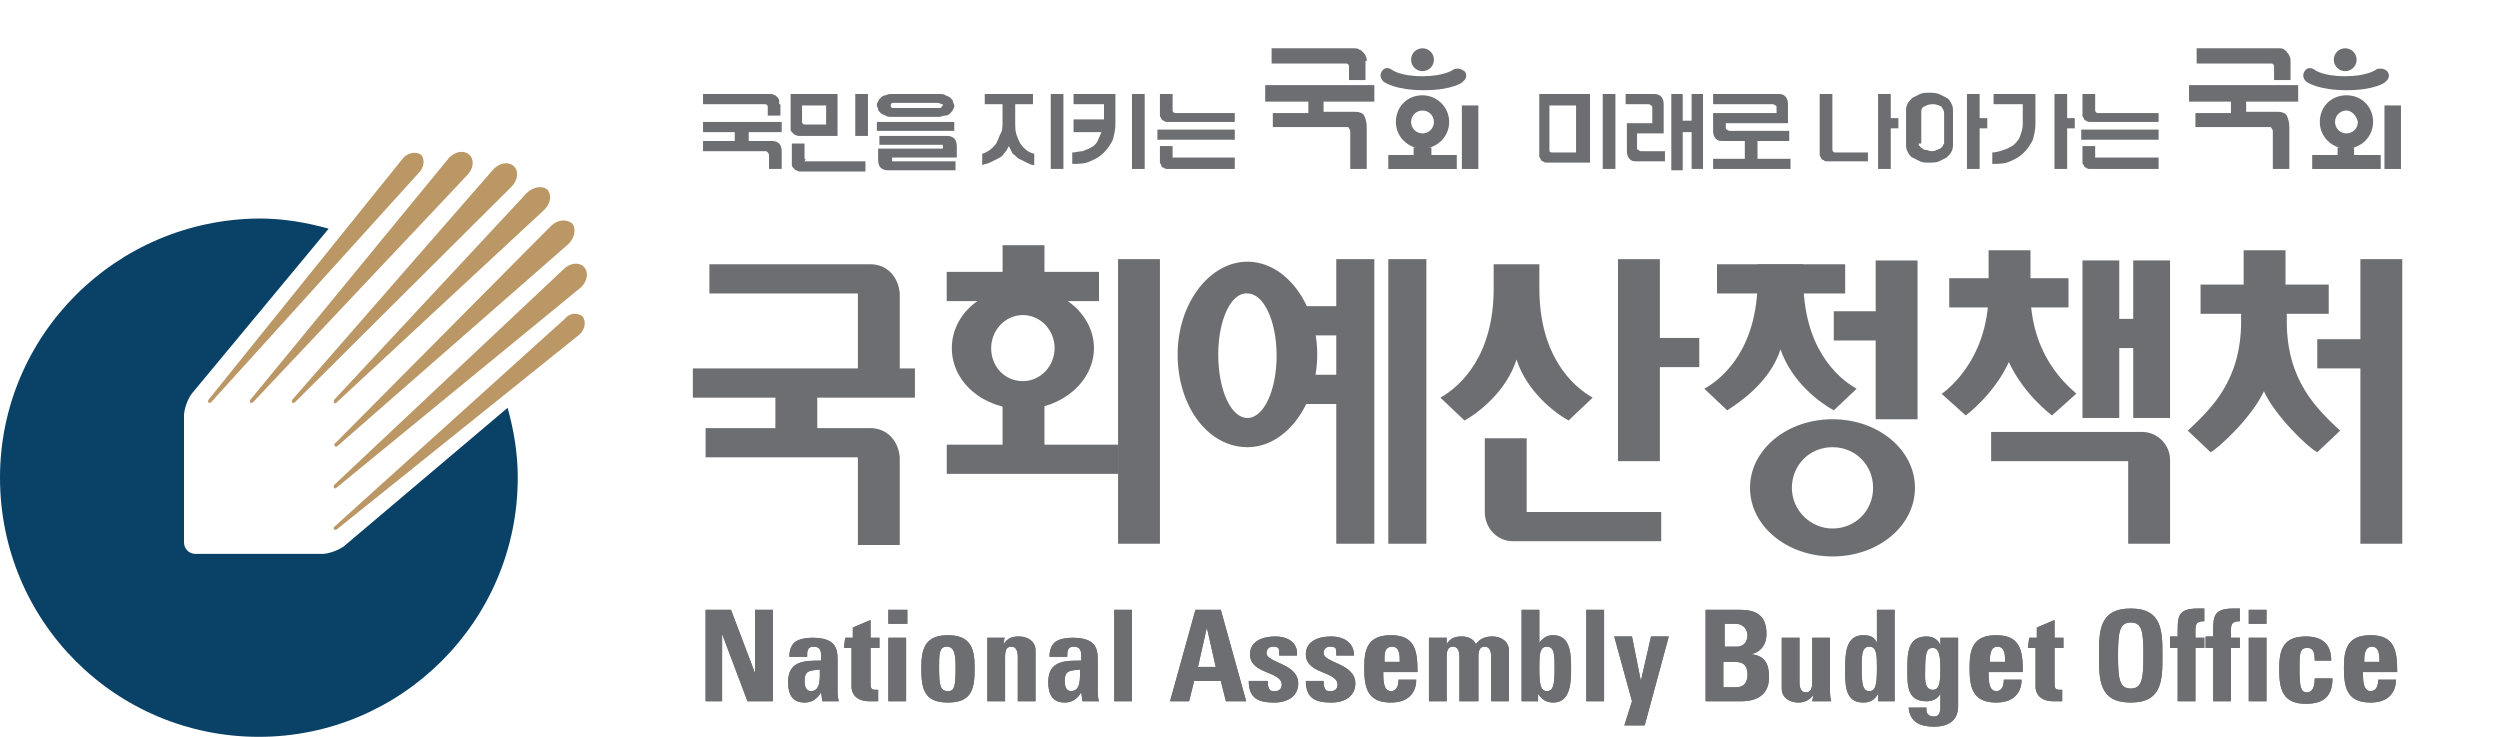
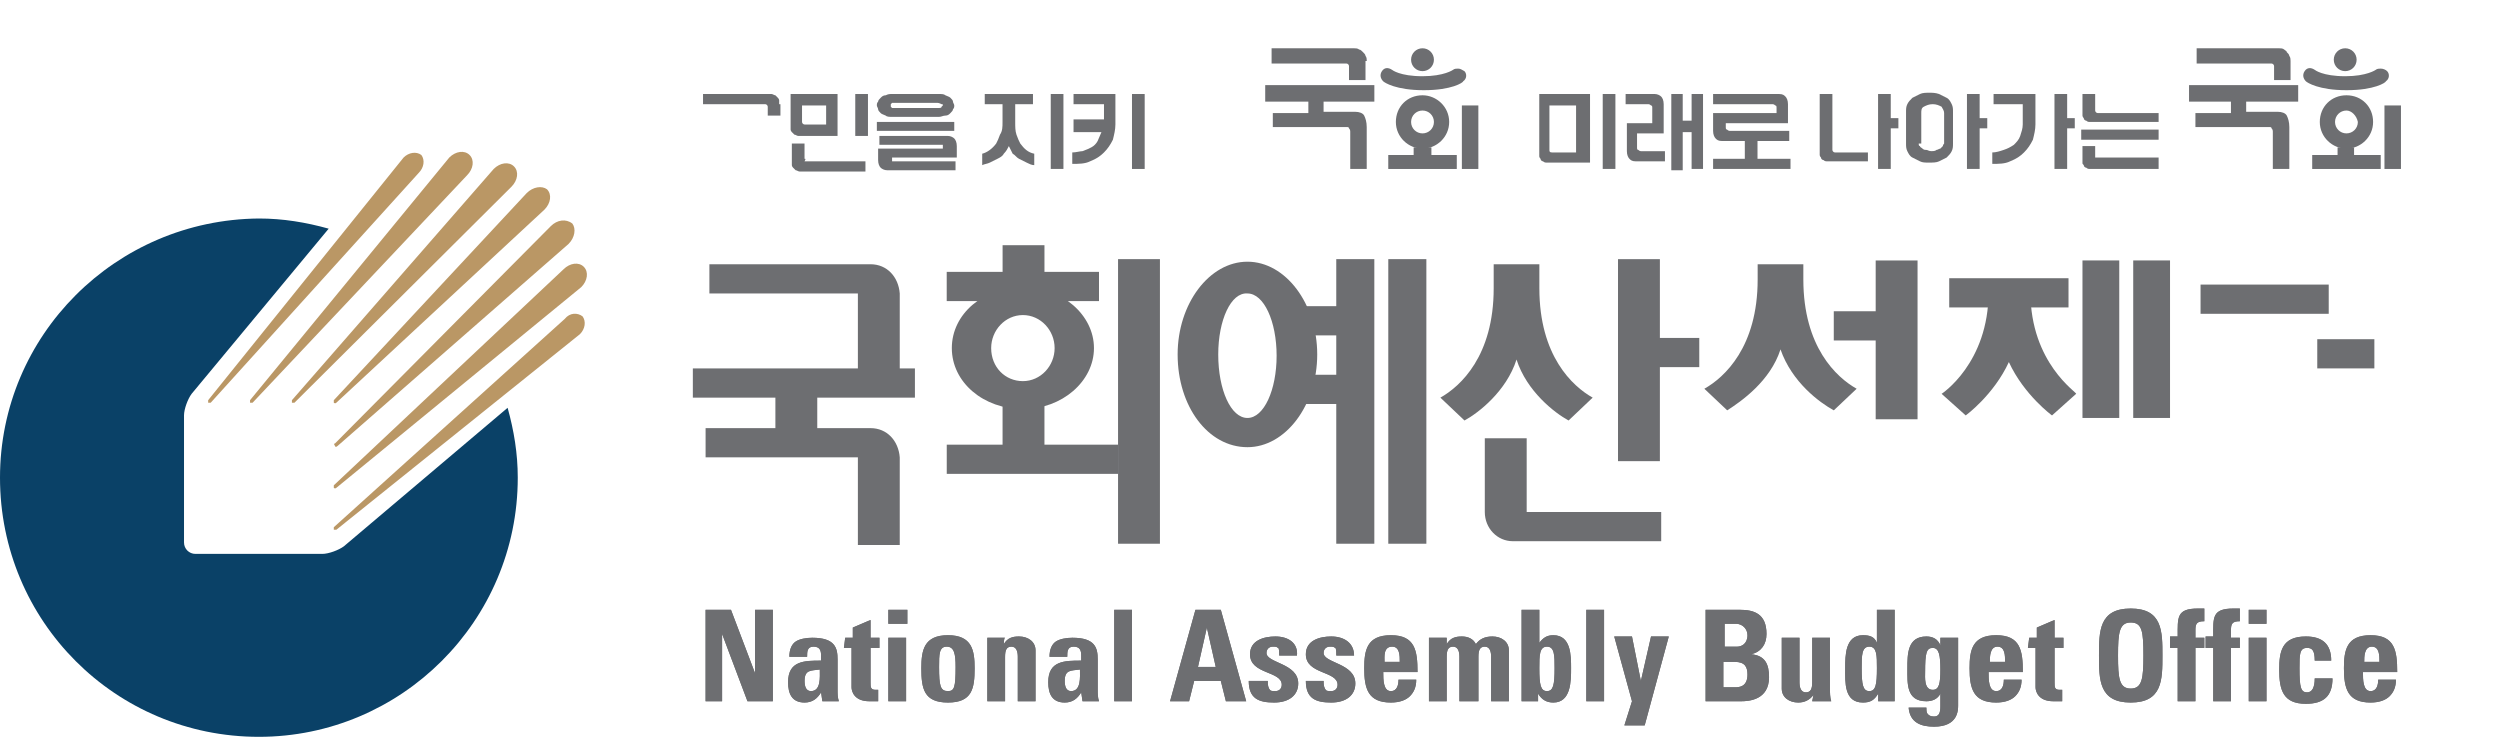
<svg xmlns="http://www.w3.org/2000/svg" width="190" height="56" viewBox="0 0 190 56" fill="none">
  <path d="M24.497 42.096H14.853C14.371 42.096 13.985 41.71 13.985 41.227V31.572C13.985 31.089 14.274 30.317 14.563 29.931L24.98 17.379C23.244 16.896 21.508 16.606 19.675 16.606C8.777 16.703 0 25.489 0 36.303C0 47.213 8.777 55.999 19.675 55.999C30.477 55.999 39.35 47.213 39.35 36.303C39.35 34.468 39.061 32.731 38.579 30.993L26.137 41.517C25.751 41.806 24.98 42.096 24.497 42.096Z" fill="#0A4167" />
  <path d="M42.922 24.235L25.369 40.069C25.369 40.166 25.369 40.166 25.369 40.262C25.369 40.262 25.465 40.262 25.561 40.262L44.079 25.393C44.465 25.007 44.561 24.428 44.272 24.041C43.886 23.752 43.308 23.752 42.922 24.235ZM30.673 11.972L15.82 30.414C15.82 30.414 15.82 30.51 15.82 30.607C15.82 30.607 15.917 30.607 16.013 30.607L31.831 13.131C32.216 12.745 32.313 12.165 32.023 11.779C31.638 11.49 31.059 11.586 30.673 11.972ZM34.145 11.972L19.003 30.414C19.003 30.414 19.003 30.51 19.003 30.607C19.003 30.607 19.099 30.607 19.196 30.607L35.495 13.324C35.978 12.841 36.074 12.165 35.688 11.779C35.303 11.393 34.627 11.49 34.145 11.972ZM37.521 12.841L22.186 30.414C22.186 30.414 22.186 30.51 22.186 30.607C22.186 30.607 22.282 30.607 22.379 30.607L38.871 14.193C39.353 13.71 39.45 13.034 39.064 12.648C38.678 12.262 38.003 12.359 37.521 12.841ZM41.861 17.186L25.465 33.697C25.369 33.697 25.369 33.793 25.465 33.89C25.465 33.986 25.561 33.986 25.658 33.89L43.211 18.538C43.693 18.055 43.79 17.379 43.501 16.993C43.018 16.607 42.343 16.703 41.861 17.186ZM40.028 14.676L25.369 30.414C25.369 30.414 25.369 30.51 25.369 30.607C25.369 30.607 25.465 30.703 25.561 30.607L41.379 15.931C41.861 15.448 41.957 14.772 41.572 14.386C41.186 14.097 40.511 14.193 40.028 14.676ZM42.825 20.469L25.369 36.883C25.369 36.883 25.369 36.979 25.369 37.076C25.369 37.076 25.465 37.172 25.561 37.076L44.176 21.821C44.658 21.338 44.754 20.662 44.368 20.276C43.983 19.89 43.308 19.986 42.825 20.469Z" fill="#BA9765" />
  <path d="M122.969 19.696H126.151V35.048H122.969V19.696Z" fill="#6D6E71" />
  <path d="M124.804 25.683H129.145V27.903H124.804V25.683ZM114.967 41.131H126.251V38.91H116.028V33.31H112.845V38.91C112.845 40.165 113.81 41.131 114.967 41.131ZM116.992 20.082V21.917C116.992 27.034 119.5 29.352 121.043 30.22L119.211 31.958C118.15 31.379 116.028 29.738 115.256 27.324C114.485 29.738 112.363 31.379 111.302 31.958L109.469 30.22C111.013 29.352 113.52 27.034 113.52 21.917V20.082C113.617 20.082 116.992 20.082 116.992 20.082ZM84.972 19.696H88.155V41.324H84.972V19.696ZM76.195 30.51H79.378V35.048H76.195V30.51Z" fill="#6D6E71" />
  <path d="M71.953 33.793H84.973V36.014H71.953V33.793ZM72.339 26.456C72.339 23.849 74.75 21.821 77.74 21.821C80.73 21.821 83.141 23.945 83.141 26.456C83.141 28.966 80.73 31.09 77.74 31.09C74.75 31.09 72.339 29.062 72.339 26.456ZM77.74 28.966C79.09 28.966 80.151 27.807 80.151 26.456C80.151 25.104 79.09 23.945 77.74 23.945C76.39 23.945 75.329 25.104 75.329 26.456C75.329 27.904 76.39 28.966 77.74 28.966ZM76.197 18.635H79.379V21.242H76.197V18.635Z" fill="#6D6E71" />
  <path d="M71.95 20.662H83.524V22.883H71.95V20.662ZM58.93 28.483H62.112V33.6H58.93V28.483Z" fill="#6D6E71" />
  <path d="M52.656 28H69.534V30.221H52.656V28Z" fill="#6D6E71" />
  <path d="M66.163 20.083H53.914V22.304H65.199V29.352H68.381V22.304C68.285 21.049 67.417 20.083 66.163 20.083ZM66.163 32.538H53.625V34.759H65.199V41.421H68.381V34.759C68.285 33.504 67.417 32.538 66.163 32.538ZM176.112 25.78H180.452V28H176.112V25.78Z" fill="#6D6E71" />
-   <path d="M179.39 19.696H182.573V41.324H179.39V19.696ZM170.517 19.02H173.7V21.917H170.517V19.02ZM173.796 23.076V24.427C173.796 28.965 176.111 31.09 177.847 32.731L176.111 34.372C175.243 33.889 172.832 31.476 172.06 29.738C171.096 31.765 168.685 33.986 168.009 34.372L166.273 32.731C168.009 31.09 170.324 28.965 170.324 24.427V23.076H173.796Z" fill="#6D6E71" />
  <path d="M167.242 21.628H176.983V23.849H167.242V21.628Z" fill="#6D6E71" />
  <path d="M139.367 23.655H143.707V25.876H139.367V23.655Z" fill="#6D6E71" />
  <path d="M142.552 19.793H145.734V31.862H142.552V19.793ZM137.054 20.083V21.241C137.054 26.358 139.562 28.676 141.105 29.545L139.369 31.186C138.308 30.607 136.186 29.062 135.318 26.552C134.546 28.965 132.328 30.51 131.267 31.186L129.531 29.545C131.074 28.676 133.582 26.358 133.582 21.241V20.083H137.054Z" fill="#6D6E71" />
-   <path d="M130.492 20.083H140.233V22.304H130.492V20.083ZM133 37.076C133 34.18 135.797 31.862 139.269 31.862C142.741 31.862 145.538 34.18 145.538 37.076C145.538 39.973 142.741 42.29 139.269 42.29C135.797 42.29 133 39.973 133 37.076ZM139.269 40.166C141.005 40.166 142.355 38.814 142.355 37.076C142.355 35.338 141.005 33.986 139.269 33.986C137.533 33.986 136.183 35.338 136.183 37.076C136.183 38.814 137.629 40.166 139.269 40.166Z" fill="#6D6E71" />
-   <path d="M159.331 24.234H163.574V26.455H159.331V24.234ZM161.742 35.048V41.324H164.925V34.952C164.925 33.793 163.96 32.827 162.803 32.827H151.326V35.048C151.229 35.048 161.742 35.048 161.742 35.048ZM151.133 19.02H154.316V21.917H151.133V19.02Z" fill="#6D6E71" />
  <path d="M148.141 21.145H157.207V23.365H148.141V21.145ZM158.268 19.793H161.064V31.765H158.268V19.793ZM162.125 19.793H164.922V31.765H162.125V19.793Z" fill="#6D6E71" />
  <path d="M154.314 22.207V21.531H151.131V22.207C151.131 27.614 147.562 29.931 147.562 29.931L149.395 31.573C149.395 31.573 151.517 30.028 152.674 27.517C153.832 30.028 155.953 31.573 155.953 31.573L157.786 29.931C157.882 29.835 154.314 27.614 154.314 22.207Z" fill="#6D6E71" />
  <path d="M101.556 19.696H104.449V41.324H101.556V19.696ZM105.51 19.696H108.404V41.324H105.51V19.696ZM89.5 26.938C89.5 23.076 91.911 19.889 94.805 19.889C97.698 19.889 100.109 23.076 100.109 26.938C100.109 30.8 97.698 33.986 94.805 33.986C91.815 33.986 89.5 30.896 89.5 26.938ZM94.805 31.765C96.058 31.765 97.023 29.641 97.023 27.034C97.023 24.427 96.058 22.303 94.805 22.303C93.551 22.207 92.586 24.331 92.586 26.938C92.586 29.641 93.551 31.765 94.805 31.765Z" fill="#6D6E71" />
  <path d="M97.891 28.482H103.195V30.703H97.891V28.482ZM97.891 23.269H103.195V25.489H97.891V23.269Z" fill="#6D6E71" />
  <path d="M53.625 53.296V46.345H55.554L57.386 51.172V46.345H58.737V53.296H56.808L54.879 48.179V53.296H53.625ZM63.656 52.427C63.656 52.717 63.656 53.007 63.752 53.296H62.498L62.402 52.62C62.112 53.103 61.727 53.393 61.148 53.393C60.183 53.393 59.894 52.717 59.894 51.848C59.894 50.207 61.148 50.207 62.402 50.207V49.821C62.402 49.434 62.305 49.145 61.823 49.145C61.341 49.145 61.341 49.531 61.341 49.917H59.99C59.99 49.338 60.183 48.952 60.473 48.758C60.762 48.565 61.244 48.469 61.727 48.469C63.463 48.469 63.656 49.241 63.656 50.11C63.656 49.917 63.656 52.427 63.656 52.427ZM61.148 51.752C61.148 52.138 61.244 52.524 61.63 52.524C62.402 52.524 62.305 51.462 62.305 50.883C61.63 50.979 61.148 50.883 61.148 51.752ZM64.234 48.469H64.813V47.696L66.163 47.117V48.469H66.838V49.241H66.163V51.848C66.163 52.234 66.163 52.427 66.549 52.427C66.645 52.427 66.742 52.427 66.742 52.427V53.296C66.549 53.296 66.356 53.296 66.067 53.296C64.909 53.296 64.716 52.524 64.716 52.234V49.241H64.138L64.234 48.469ZM68.96 46.345V47.407H67.513V46.345H68.96ZM68.96 53.296H67.513V48.469H68.864V53.296H68.96ZM70.021 50.786C70.021 49.434 70.214 48.276 72.046 48.276C73.879 48.276 74.072 49.434 74.072 50.786C74.072 52.331 73.879 53.393 72.046 53.393C70.214 53.393 70.021 52.331 70.021 50.786ZM72.625 50.689C72.625 49.724 72.529 49.145 71.95 49.145C71.371 49.145 71.371 49.724 71.371 50.689C71.371 52.138 71.468 52.524 72.046 52.524C72.529 52.524 72.625 52.234 72.625 50.689ZM76.29 48.952C76.579 48.469 76.965 48.372 77.447 48.372C78.123 48.372 78.701 48.758 78.701 49.434V53.296H77.351V49.917C77.351 49.531 77.254 49.145 76.869 49.145C76.483 49.145 76.386 49.434 76.386 49.917V53.296H75.036V48.469H76.386C76.29 48.469 76.29 48.952 76.29 48.952ZM83.427 52.427C83.427 52.717 83.427 53.007 83.523 53.296H82.27L82.173 52.62C81.884 53.103 81.498 53.393 80.919 53.393C79.955 53.393 79.666 52.717 79.666 51.848C79.666 50.207 80.919 50.207 82.173 50.207V49.821C82.173 49.434 82.077 49.145 81.594 49.145C81.112 49.145 81.112 49.531 81.112 49.917H79.762C79.762 49.338 79.955 48.952 80.244 48.758C80.534 48.565 81.016 48.469 81.498 48.469C83.234 48.469 83.427 49.241 83.427 50.11C83.427 49.917 83.427 52.427 83.427 52.427ZM80.919 51.752C80.919 52.138 81.016 52.524 81.402 52.524C82.173 52.524 82.077 51.462 82.077 50.883C81.402 50.979 80.919 50.883 80.919 51.752ZM86.031 46.345V53.296H84.681V46.345H86.031ZM88.924 53.296L90.853 46.345H92.782L94.711 53.296H93.168L92.782 51.752H90.757L90.371 53.296H88.924ZM91.721 47.696L91.046 50.689H92.397L91.721 47.696ZM96.351 51.752C96.351 51.945 96.351 52.138 96.447 52.331C96.544 52.524 96.64 52.524 96.93 52.524C97.219 52.524 97.412 52.331 97.412 52.041C97.412 50.979 95.001 51.269 95.001 49.724C95.001 48.662 96.062 48.372 96.93 48.372C97.894 48.372 98.666 48.855 98.569 49.821H97.219C97.219 49.531 97.219 49.241 97.123 49.241C97.026 49.145 96.93 49.145 96.737 49.145C96.447 49.145 96.254 49.338 96.254 49.627C96.254 50.4 98.666 50.4 98.666 51.945C98.666 52.814 97.99 53.393 96.833 53.393C95.676 53.393 94.904 53.103 94.904 51.752H96.351ZM100.595 51.752C100.595 51.945 100.595 52.138 100.691 52.331C100.787 52.524 100.884 52.524 101.173 52.524C101.463 52.524 101.655 52.331 101.655 52.041C101.655 50.979 99.244 51.269 99.244 49.724C99.244 48.662 100.305 48.372 101.173 48.372C102.138 48.372 102.909 48.855 102.909 49.821H101.559C101.559 49.531 101.559 49.241 101.463 49.241C101.366 49.145 101.27 49.145 101.077 49.145C100.787 49.145 100.595 49.338 100.595 49.627C100.595 50.4 103.006 50.4 103.006 51.945C103.006 52.814 102.331 53.393 101.173 53.393C100.016 53.393 99.244 53.103 99.244 51.752C99.341 51.752 100.595 51.752 100.595 51.752ZM105.128 51.076C105.128 51.655 105.128 52.524 105.706 52.524C106.188 52.524 106.285 52.041 106.285 51.655H107.635C107.635 52.234 107.442 52.62 107.153 52.91C106.864 53.2 106.381 53.393 105.706 53.393C103.97 53.393 103.681 52.331 103.681 50.786C103.681 49.434 103.874 48.276 105.706 48.276C107.539 48.276 107.732 49.434 107.732 51.076H105.128ZM106.381 50.303C106.381 49.821 106.381 49.145 105.803 49.145C105.128 49.145 105.224 49.917 105.224 50.303H106.381ZM109.95 48.952C110.239 48.469 110.625 48.372 111.107 48.372C111.589 48.372 111.975 48.565 112.168 48.952C112.457 48.565 112.843 48.372 113.422 48.372C114.097 48.372 114.676 48.758 114.676 49.434V53.296H113.326V49.917C113.326 49.531 113.229 49.145 112.843 49.145C112.457 49.145 112.361 49.434 112.361 49.917V53.296H110.914V49.917C110.914 49.531 110.818 49.145 110.432 49.145C110.046 49.145 109.95 49.434 109.95 49.917V53.296H108.6V48.469H109.95V48.952ZM115.64 46.345H116.99V48.855C117.28 48.469 117.569 48.276 118.051 48.276C119.402 48.276 119.402 49.821 119.402 50.786C119.402 51.752 119.402 53.393 118.051 53.393C117.569 53.393 117.183 53.2 116.894 52.717V53.296H115.64V46.345ZM118.148 50.786C118.148 49.821 118.148 49.145 117.569 49.145C116.99 49.145 116.99 49.821 116.99 50.786C116.99 52.041 117.087 52.524 117.569 52.524C118.051 52.524 118.148 52.041 118.148 50.786ZM121.909 46.345V53.296H120.559V46.345H121.909ZM124.031 53.296L122.681 48.372H124.031L124.706 51.752L125.478 48.372H126.828L124.996 55.131H123.452L124.031 53.296ZM129.625 53.296V46.345H132.229C133.29 46.345 134.254 46.634 134.254 48.179C134.254 48.952 133.869 49.531 133.097 49.724C134.158 49.821 134.447 50.496 134.447 51.462C134.447 53.2 132.904 53.296 132.326 53.296C132.229 53.296 129.625 53.296 129.625 53.296ZM131.072 49.145H132.036C132.326 49.145 132.808 48.952 132.808 48.276C132.808 47.793 132.422 47.407 131.94 47.407H131.072V49.145ZM131.072 52.234H131.843C132.133 52.234 132.808 52.234 132.808 51.269C132.808 50.689 132.615 50.303 131.843 50.303H130.975V52.234H131.072ZM137.823 52.814C137.534 53.2 137.148 53.393 136.666 53.393C135.99 53.393 135.412 53.007 135.412 52.331V48.469H136.762V51.848C136.762 52.234 136.859 52.62 137.244 52.62C137.63 52.62 137.727 52.331 137.727 51.848V48.469H139.077V52.331C139.077 52.62 139.077 53.007 139.173 53.296H137.727L137.823 52.814ZM142.742 53.296V52.717C142.452 53.2 142.163 53.393 141.584 53.393C140.138 53.393 140.234 51.848 140.234 50.786C140.234 49.821 140.234 48.276 141.584 48.276C142.067 48.276 142.452 48.372 142.645 48.855V46.345H143.996V53.296H142.742ZM142.645 50.786C142.645 49.821 142.645 49.145 142.067 49.145C141.488 49.145 141.488 49.821 141.488 50.786C141.488 52.041 141.584 52.524 142.067 52.524C142.549 52.524 142.645 52.041 142.645 50.786ZM148.818 48.469V53.586C148.818 53.972 148.818 55.227 146.985 55.227C146.021 55.227 145.153 54.938 145.056 53.779H146.407C146.407 53.972 146.407 54.165 146.503 54.262C146.6 54.358 146.696 54.455 146.985 54.455C147.371 54.455 147.468 54.165 147.468 53.682V52.717C147.275 53.103 146.889 53.296 146.407 53.296C144.864 53.296 144.96 51.945 144.96 50.786C144.96 49.724 144.96 48.372 146.407 48.372C146.889 48.372 147.275 48.565 147.468 49.048V48.469H148.818ZM146.889 52.427C147.371 52.427 147.468 51.945 147.468 50.883C147.468 49.821 147.371 49.241 146.889 49.241C146.407 49.241 146.31 49.627 146.31 51.076C146.31 51.462 146.214 52.427 146.889 52.427ZM151.133 51.076C151.133 51.655 151.133 52.524 151.711 52.524C152.194 52.524 152.29 52.041 152.29 51.655H153.64C153.64 52.234 153.447 52.62 153.158 52.91C152.869 53.2 152.386 53.393 151.711 53.393C149.975 53.393 149.686 52.331 149.686 50.786C149.686 49.434 149.879 48.276 151.711 48.276C153.544 48.276 153.737 49.434 153.737 51.076H151.133ZM152.386 50.303C152.386 49.821 152.386 49.145 151.808 49.145C151.229 49.145 151.229 49.917 151.229 50.303H152.386ZM154.219 48.469H154.798V47.696L156.148 47.117V48.469H156.823V49.241H156.148V51.848C156.148 52.234 156.148 52.427 156.534 52.427C156.63 52.427 156.727 52.427 156.727 52.427V53.296C156.534 53.296 156.341 53.296 156.051 53.296C154.894 53.296 154.701 52.524 154.701 52.234V49.241H154.122L154.219 48.469ZM159.523 49.821C159.523 47.986 159.523 46.248 161.935 46.248C164.346 46.248 164.346 47.986 164.346 49.821C164.346 51.655 164.346 53.393 161.935 53.393C159.523 53.393 159.523 51.655 159.523 49.821ZM162.899 49.821C162.899 47.986 162.803 47.31 161.935 47.31C161.067 47.31 160.97 48.083 160.97 49.821C160.97 51.558 161.067 52.331 161.935 52.331C162.803 52.331 162.899 51.558 162.899 49.821ZM167.529 47.214C166.95 47.214 166.853 47.407 166.853 47.889V48.469H167.529V49.241H166.853V53.296H165.503V49.241H164.924V48.372H165.503C165.503 46.924 165.407 46.248 167.046 46.248C167.239 46.248 167.336 46.248 167.529 46.248V47.214ZM170.229 47.214C169.65 47.214 169.554 47.407 169.554 47.889V48.469H170.229V49.241H169.554V53.296H168.204V49.241H167.625V48.372H168.204C168.204 46.924 168.107 46.248 169.747 46.248C169.94 46.248 170.036 46.248 170.229 46.248V47.214ZM172.254 46.345V47.407H170.904V46.345H172.254ZM172.254 53.296H170.904V48.469H172.254V53.296ZM175.919 50.207C175.919 49.434 175.727 49.241 175.341 49.241C174.762 49.241 174.762 49.724 174.762 50.786C174.762 52.234 174.859 52.62 175.341 52.62C175.727 52.62 175.919 52.234 175.919 51.558H177.27C177.27 52.91 176.595 53.489 175.244 53.489C173.508 53.489 173.219 52.427 173.219 50.883C173.219 49.531 173.412 48.372 175.244 48.372C176.498 48.372 177.173 48.952 177.173 50.207H175.919ZM179.584 51.076C179.584 51.655 179.584 52.524 180.163 52.524C180.645 52.524 180.742 52.041 180.742 51.655H182.092C182.092 52.234 181.899 52.62 181.61 52.91C181.32 53.2 180.838 53.393 180.163 53.393C178.427 53.393 178.138 52.331 178.138 50.786C178.138 49.434 178.331 48.276 180.163 48.276C181.996 48.276 182.188 49.434 182.188 51.076H179.584ZM180.838 50.303C180.838 49.821 180.838 49.145 180.26 49.145C179.681 49.145 179.681 49.917 179.681 50.303H180.838Z" fill="#6D6E71" />
  <path d="M53.625 53.296V46.345H55.554L57.386 51.172V46.345H58.737V53.296H56.808L54.879 48.179V53.296H53.625ZM63.656 52.427C63.656 52.717 63.656 53.007 63.752 53.296H62.498L62.402 52.62C62.112 53.103 61.727 53.393 61.148 53.393C60.183 53.393 59.894 52.717 59.894 51.848C59.894 50.207 61.148 50.207 62.402 50.207V49.821C62.402 49.434 62.305 49.145 61.823 49.145C61.341 49.145 61.341 49.531 61.341 49.917H59.99C59.99 49.338 60.183 48.952 60.473 48.758C60.762 48.565 61.244 48.469 61.727 48.469C63.463 48.469 63.656 49.241 63.656 50.11C63.656 49.917 63.656 52.427 63.656 52.427ZM61.148 51.752C61.148 52.138 61.244 52.524 61.63 52.524C62.402 52.524 62.305 51.462 62.305 50.883C61.63 50.979 61.148 50.883 61.148 51.752ZM64.234 48.469H64.813V47.696L66.163 47.117V48.469H66.838V49.241H66.163V51.848C66.163 52.234 66.163 52.427 66.549 52.427C66.645 52.427 66.742 52.427 66.742 52.427V53.296C66.549 53.296 66.356 53.296 66.067 53.296C64.909 53.296 64.716 52.524 64.716 52.234V49.241H64.138L64.234 48.469ZM68.96 46.345V47.407H67.513V46.345H68.96ZM68.96 53.296H67.513V48.469H68.864V53.296H68.96ZM70.021 50.786C70.021 49.434 70.214 48.276 72.046 48.276C73.879 48.276 74.072 49.434 74.072 50.786C74.072 52.331 73.879 53.393 72.046 53.393C70.214 53.393 70.021 52.331 70.021 50.786ZM72.625 50.689C72.625 49.724 72.529 49.145 71.95 49.145C71.371 49.145 71.371 49.724 71.371 50.689C71.371 52.138 71.468 52.524 72.046 52.524C72.529 52.524 72.625 52.234 72.625 50.689ZM76.29 48.952C76.579 48.469 76.965 48.372 77.447 48.372C78.123 48.372 78.701 48.758 78.701 49.434V53.296H77.351V49.917C77.351 49.531 77.254 49.145 76.869 49.145C76.483 49.145 76.386 49.434 76.386 49.917V53.296H75.036V48.469H76.386C76.29 48.469 76.29 48.952 76.29 48.952ZM83.427 52.427C83.427 52.717 83.427 53.007 83.523 53.296H82.27L82.173 52.62C81.884 53.103 81.498 53.393 80.919 53.393C79.955 53.393 79.666 52.717 79.666 51.848C79.666 50.207 80.919 50.207 82.173 50.207V49.821C82.173 49.434 82.077 49.145 81.594 49.145C81.112 49.145 81.112 49.531 81.112 49.917H79.762C79.762 49.338 79.955 48.952 80.244 48.758C80.534 48.565 81.016 48.469 81.498 48.469C83.234 48.469 83.427 49.241 83.427 50.11C83.427 49.917 83.427 52.427 83.427 52.427ZM80.919 51.752C80.919 52.138 81.016 52.524 81.402 52.524C82.173 52.524 82.077 51.462 82.077 50.883C81.402 50.979 80.919 50.883 80.919 51.752ZM86.031 46.345V53.296H84.681V46.345H86.031ZM88.924 53.296L90.853 46.345H92.782L94.711 53.296H93.168L92.782 51.752H90.757L90.371 53.296H88.924ZM91.721 47.696L91.046 50.689H92.397L91.721 47.696ZM96.351 51.752C96.351 51.945 96.351 52.138 96.447 52.331C96.544 52.524 96.64 52.524 96.93 52.524C97.219 52.524 97.412 52.331 97.412 52.041C97.412 50.979 95.001 51.269 95.001 49.724C95.001 48.662 96.062 48.372 96.93 48.372C97.894 48.372 98.666 48.855 98.569 49.821H97.219C97.219 49.531 97.219 49.241 97.123 49.241C97.026 49.145 96.93 49.145 96.737 49.145C96.447 49.145 96.254 49.338 96.254 49.627C96.254 50.4 98.666 50.4 98.666 51.945C98.666 52.814 97.99 53.393 96.833 53.393C95.676 53.393 94.904 53.103 94.904 51.752H96.351ZM100.595 51.752C100.595 51.945 100.595 52.138 100.691 52.331C100.787 52.524 100.884 52.524 101.173 52.524C101.463 52.524 101.655 52.331 101.655 52.041C101.655 50.979 99.244 51.269 99.244 49.724C99.244 48.662 100.305 48.372 101.173 48.372C102.138 48.372 102.909 48.855 102.909 49.821H101.559C101.559 49.531 101.559 49.241 101.463 49.241C101.366 49.145 101.27 49.145 101.077 49.145C100.787 49.145 100.595 49.338 100.595 49.627C100.595 50.4 103.006 50.4 103.006 51.945C103.006 52.814 102.331 53.393 101.173 53.393C100.016 53.393 99.244 53.103 99.244 51.752C99.341 51.752 100.595 51.752 100.595 51.752ZM105.128 51.076C105.128 51.655 105.128 52.524 105.706 52.524C106.188 52.524 106.285 52.041 106.285 51.655H107.635C107.635 52.234 107.442 52.62 107.153 52.91C106.864 53.2 106.381 53.393 105.706 53.393C103.97 53.393 103.681 52.331 103.681 50.786C103.681 49.434 103.874 48.276 105.706 48.276C107.539 48.276 107.732 49.434 107.732 51.076H105.128ZM106.381 50.303C106.381 49.821 106.381 49.145 105.803 49.145C105.128 49.145 105.224 49.917 105.224 50.303H106.381ZM109.95 48.952C110.239 48.469 110.625 48.372 111.107 48.372C111.589 48.372 111.975 48.565 112.168 48.952C112.457 48.565 112.843 48.372 113.422 48.372C114.097 48.372 114.676 48.758 114.676 49.434V53.296H113.326V49.917C113.326 49.531 113.229 49.145 112.843 49.145C112.457 49.145 112.361 49.434 112.361 49.917V53.296H110.914V49.917C110.914 49.531 110.818 49.145 110.432 49.145C110.046 49.145 109.95 49.434 109.95 49.917V53.296H108.6V48.469H109.95V48.952ZM115.64 46.345H116.99V48.855C117.28 48.469 117.569 48.276 118.051 48.276C119.402 48.276 119.402 49.821 119.402 50.786C119.402 51.752 119.402 53.393 118.051 53.393C117.569 53.393 117.183 53.2 116.894 52.717V53.296H115.64V46.345ZM118.148 50.786C118.148 49.821 118.148 49.145 117.569 49.145C116.99 49.145 116.99 49.821 116.99 50.786C116.99 52.041 117.087 52.524 117.569 52.524C118.051 52.524 118.148 52.041 118.148 50.786ZM121.909 46.345V53.296H120.559V46.345H121.909ZM124.031 53.296L122.681 48.372H124.031L124.706 51.752L125.478 48.372H126.828L124.996 55.131H123.452L124.031 53.296ZM129.625 53.296V46.345H132.229C133.29 46.345 134.254 46.634 134.254 48.179C134.254 48.952 133.869 49.531 133.097 49.724C134.158 49.821 134.447 50.496 134.447 51.462C134.447 53.2 132.904 53.296 132.326 53.296C132.229 53.296 129.625 53.296 129.625 53.296ZM131.072 49.145H132.036C132.326 49.145 132.808 48.952 132.808 48.276C132.808 47.793 132.422 47.407 131.94 47.407H131.072V49.145ZM131.072 52.234H131.843C132.133 52.234 132.808 52.234 132.808 51.269C132.808 50.689 132.615 50.303 131.843 50.303H130.975V52.234H131.072ZM137.823 52.814C137.534 53.2 137.148 53.393 136.666 53.393C135.99 53.393 135.412 53.007 135.412 52.331V48.469H136.762V51.848C136.762 52.234 136.859 52.62 137.244 52.62C137.63 52.62 137.727 52.331 137.727 51.848V48.469H139.077V52.331C139.077 52.62 139.077 53.007 139.173 53.296H137.727L137.823 52.814ZM142.742 53.296V52.717C142.452 53.2 142.163 53.393 141.584 53.393C140.138 53.393 140.234 51.848 140.234 50.786C140.234 49.821 140.234 48.276 141.584 48.276C142.067 48.276 142.452 48.372 142.645 48.855V46.345H143.996V53.296H142.742ZM142.645 50.786C142.645 49.821 142.645 49.145 142.067 49.145C141.488 49.145 141.488 49.821 141.488 50.786C141.488 52.041 141.584 52.524 142.067 52.524C142.549 52.524 142.645 52.041 142.645 50.786ZM148.818 48.469V53.586C148.818 53.972 148.818 55.227 146.985 55.227C146.021 55.227 145.153 54.938 145.056 53.779H146.407C146.407 53.972 146.407 54.165 146.503 54.262C146.6 54.358 146.696 54.455 146.985 54.455C147.371 54.455 147.468 54.165 147.468 53.682V52.717C147.275 53.103 146.889 53.296 146.407 53.296C144.864 53.296 144.96 51.945 144.96 50.786C144.96 49.724 144.96 48.372 146.407 48.372C146.889 48.372 147.275 48.565 147.468 49.048V48.469H148.818ZM146.889 52.427C147.371 52.427 147.468 51.945 147.468 50.883C147.468 49.821 147.371 49.241 146.889 49.241C146.407 49.241 146.31 49.627 146.31 51.076C146.31 51.462 146.214 52.427 146.889 52.427ZM151.133 51.076C151.133 51.655 151.133 52.524 151.711 52.524C152.194 52.524 152.29 52.041 152.29 51.655H153.64C153.64 52.234 153.447 52.62 153.158 52.91C152.869 53.2 152.386 53.393 151.711 53.393C149.975 53.393 149.686 52.331 149.686 50.786C149.686 49.434 149.879 48.276 151.711 48.276C153.544 48.276 153.737 49.434 153.737 51.076H151.133ZM152.386 50.303C152.386 49.821 152.386 49.145 151.808 49.145C151.229 49.145 151.229 49.917 151.229 50.303H152.386ZM154.219 48.469H154.798V47.696L156.148 47.117V48.469H156.823V49.241H156.148V51.848C156.148 52.234 156.148 52.427 156.534 52.427C156.63 52.427 156.727 52.427 156.727 52.427V53.296C156.534 53.296 156.341 53.296 156.051 53.296C154.894 53.296 154.701 52.524 154.701 52.234V49.241H154.122L154.219 48.469ZM159.523 49.821C159.523 47.986 159.523 46.248 161.935 46.248C164.346 46.248 164.346 47.986 164.346 49.821C164.346 51.655 164.346 53.393 161.935 53.393C159.523 53.393 159.523 51.655 159.523 49.821ZM162.899 49.821C162.899 47.986 162.803 47.31 161.935 47.31C161.067 47.31 160.97 48.083 160.97 49.821C160.97 51.558 161.067 52.331 161.935 52.331C162.803 52.331 162.899 51.558 162.899 49.821ZM167.529 47.214C166.95 47.214 166.853 47.407 166.853 47.889V48.469H167.529V49.241H166.853V53.296H165.503V49.241H164.924V48.372H165.503C165.503 46.924 165.407 46.248 167.046 46.248C167.239 46.248 167.336 46.248 167.529 46.248V47.214ZM170.229 47.214C169.65 47.214 169.554 47.407 169.554 47.889V48.469H170.229V49.241H169.554V53.296H168.204V49.241H167.625V48.372H168.204C168.204 46.924 168.107 46.248 169.747 46.248C169.94 46.248 170.036 46.248 170.229 46.248V47.214ZM172.254 46.345V47.407H170.904V46.345H172.254ZM172.254 53.296H170.904V48.469H172.254V53.296ZM175.919 50.207C175.919 49.434 175.727 49.241 175.341 49.241C174.762 49.241 174.762 49.724 174.762 50.786C174.762 52.234 174.859 52.62 175.341 52.62C175.727 52.62 175.919 52.234 175.919 51.558H177.27C177.27 52.91 176.595 53.489 175.244 53.489C173.508 53.489 173.219 52.427 173.219 50.883C173.219 49.531 173.412 48.372 175.244 48.372C176.498 48.372 177.173 48.952 177.173 50.207H175.919ZM179.584 51.076C179.584 51.655 179.584 52.524 180.163 52.524C180.645 52.524 180.742 52.041 180.742 51.655H182.092C182.092 52.234 181.899 52.62 181.61 52.91C181.32 53.2 180.838 53.393 180.163 53.393C178.427 53.393 178.138 52.331 178.138 50.786C178.138 49.434 178.331 48.276 180.163 48.276C181.996 48.276 182.188 49.434 182.188 51.076H179.584ZM180.838 50.303C180.838 49.821 180.838 49.145 180.26 49.145C179.681 49.145 179.681 49.917 179.681 50.303H180.838Z" fill="#6D6E71" />
  <path d="M121.807 7.145H122.771V12.841H121.807V7.145ZM119.781 11.489V8.014H117.756V11.393C117.756 11.489 117.756 11.586 117.949 11.586H119.781V11.489ZM120.746 12.358H117.563C117.467 12.358 117.37 12.358 117.274 12.262C117.177 12.262 117.081 12.165 117.081 12.069C116.984 11.972 116.984 11.876 116.984 11.876C116.984 11.779 116.984 11.682 116.984 11.586V7.145H120.842V12.358H120.746Z" fill="#6D6E71" />
  <path d="M128.562 10.041H127.887V12.938H127.019V7.145H127.887V9.172H128.562V7.145H129.43V12.841H128.562V10.041ZM125.572 9.365V8.207C125.572 8.11 125.572 8.014 125.476 8.014C125.476 8.014 125.379 7.917 125.283 7.917H123.547V7.145H125.765C125.958 7.145 126.151 7.241 126.247 7.338C126.344 7.434 126.44 7.627 126.44 7.917V10.138H124.415V11.2C124.415 11.296 124.415 11.393 124.511 11.393C124.511 11.393 124.608 11.489 124.704 11.489H126.537V12.262H124.318C124.029 12.262 123.933 12.165 123.836 12.069C123.74 11.972 123.643 11.779 123.643 11.489V9.365H125.572Z" fill="#6D6E71" />
  <path d="M131.16 9.365V9.655C131.16 9.751 131.16 9.848 131.256 9.848C131.256 9.848 131.353 9.945 131.449 9.945H135.982V10.717H133.571V12.069H136.079V12.841H130.195V12.069H132.606V10.717H130.87C130.581 10.717 130.485 10.62 130.388 10.524C130.292 10.427 130.195 10.234 130.195 9.945V8.593H135.018V8.207C135.018 8.11 135.018 8.014 134.921 8.014C134.921 8.014 134.825 7.917 134.728 7.917H130.195V7.145H135.211C135.5 7.145 135.596 7.241 135.693 7.338C135.789 7.434 135.886 7.627 135.886 7.917V9.365H131.16Z" fill="#6D6E71" />
  <path d="M142.733 7.145H143.698V8.979H144.277V9.751H143.698V12.841H142.733V7.145ZM141.962 11.489V12.262H138.876C138.779 12.262 138.683 12.262 138.586 12.165C138.49 12.165 138.393 12.069 138.393 11.972C138.297 11.876 138.297 11.779 138.297 11.779C138.297 11.682 138.297 11.586 138.297 11.489V7.145H139.261V11.393C139.261 11.489 139.358 11.586 139.454 11.586H141.962V11.489Z" fill="#6D6E71" />
  <path d="M149.489 7.144H150.453V8.979H151.032V9.751H150.453V12.841H149.489V7.144ZM145.824 10.91C145.824 11.007 145.824 11.103 145.92 11.103C145.92 11.2 146.017 11.2 146.113 11.296C146.21 11.393 146.306 11.393 146.403 11.393C146.499 11.393 146.595 11.489 146.788 11.489C146.885 11.489 147.078 11.489 147.174 11.393C147.271 11.393 147.367 11.296 147.463 11.296C147.56 11.2 147.56 11.2 147.656 11.103C147.656 11.007 147.753 10.91 147.753 10.91V8.593C147.753 8.4 147.656 8.303 147.56 8.11C147.367 8.013 147.174 7.917 146.885 7.917C146.595 7.917 146.403 8.013 146.21 8.11C146.017 8.206 146.017 8.4 146.017 8.593V10.91H145.824ZM148.428 10.91C148.428 11.103 148.428 11.296 148.331 11.489C148.235 11.682 148.139 11.779 147.946 11.972C147.753 12.069 147.56 12.165 147.367 12.262C147.174 12.358 146.885 12.358 146.595 12.358C146.306 12.358 146.113 12.358 145.92 12.262C145.727 12.165 145.535 12.069 145.342 11.972C145.149 11.875 145.052 11.682 144.956 11.489C144.859 11.296 144.859 11.103 144.859 10.91V8.496C144.859 8.303 144.859 8.11 144.956 7.917C145.052 7.724 145.149 7.627 145.342 7.434C145.535 7.338 145.727 7.241 145.92 7.144C146.113 7.048 146.403 7.048 146.595 7.048C146.885 7.048 147.078 7.048 147.367 7.144C147.56 7.241 147.753 7.338 147.946 7.434C148.139 7.531 148.235 7.724 148.331 7.917C148.428 8.11 148.428 8.303 148.428 8.496V10.91Z" fill="#6D6E71" />
  <path d="M156.14 7.145H157.104V8.979H157.683V9.751H157.104V12.841H156.14V7.145ZM151.511 7.917V7.145H154.693V9.462C154.693 9.848 154.597 10.234 154.5 10.62C154.307 11.007 154.115 11.296 153.825 11.586C153.536 11.876 153.247 12.069 152.764 12.262C152.379 12.455 151.896 12.455 151.414 12.455V11.586C151.703 11.586 151.993 11.489 152.282 11.393C152.571 11.296 152.764 11.2 153.054 11.007C153.247 10.813 153.439 10.62 153.536 10.331C153.632 10.041 153.729 9.751 153.729 9.462V7.917H151.511Z" fill="#6D6E71" />
  <path d="M164.055 8.496V9.269H158.847C158.751 9.269 158.654 9.269 158.558 9.172C158.461 9.172 158.365 9.076 158.365 8.979C158.268 8.882 158.268 8.786 158.268 8.786C158.268 8.689 158.268 8.593 158.268 8.496V7.145H159.233V8.4C159.233 8.496 159.329 8.593 159.426 8.593H164.055V8.496ZM164.055 12.069V12.841H158.847C158.751 12.841 158.654 12.841 158.558 12.745C158.461 12.745 158.365 12.648 158.365 12.551C158.268 12.455 158.268 12.455 158.268 12.358C158.268 12.262 158.268 12.165 158.268 12.069V11.103H159.233V11.876C159.233 11.972 159.233 11.972 159.233 11.972H159.329H164.055V12.069ZM164.055 10.62H158.172V9.848H164.055V10.62Z" fill="#6D6E71" />
  <path d="M71.27 8.207C71.463 8.207 71.559 8.207 71.559 8.11L71.656 8.014C71.656 7.917 71.656 7.917 71.559 7.917C71.559 7.917 71.367 7.82 71.27 7.82H68.087C67.991 7.82 67.894 7.82 67.894 7.82C67.798 7.82 67.798 7.82 67.798 7.82C67.798 7.82 67.798 7.82 67.701 7.917V8.014V8.11C67.701 8.11 67.701 8.11 67.798 8.207H67.894C67.991 8.207 67.991 8.207 68.087 8.207H71.27ZM71.656 11.296C71.656 11.103 71.656 11.103 71.656 11.007H71.559H66.834V10.331H72.042C72.234 10.331 72.427 10.427 72.524 10.524C72.62 10.62 72.717 10.813 72.717 11.103V11.972H67.798V12.069C67.798 12.165 67.798 12.165 67.798 12.262H67.894H72.62V12.938H67.412C67.219 12.938 67.026 12.841 66.93 12.745C66.834 12.648 66.737 12.455 66.737 12.165V11.296H71.656ZM72.524 9.945H66.641V9.269H72.524V9.945ZM71.367 7.145C71.559 7.145 71.752 7.145 71.849 7.241C72.042 7.338 72.138 7.338 72.234 7.434C72.331 7.531 72.427 7.627 72.427 7.724C72.427 7.82 72.524 7.917 72.524 8.014C72.524 8.11 72.524 8.207 72.427 8.303C72.427 8.4 72.331 8.496 72.234 8.593C72.138 8.689 72.042 8.786 71.849 8.786C71.656 8.786 71.559 8.882 71.367 8.882H67.798C67.605 8.882 67.412 8.882 67.316 8.786C67.123 8.689 67.026 8.689 66.93 8.593C66.834 8.496 66.737 8.4 66.737 8.303C66.737 8.207 66.641 8.11 66.641 8.014C66.641 7.917 66.641 7.82 66.737 7.724C66.737 7.627 66.834 7.531 66.93 7.434C67.026 7.338 67.123 7.241 67.316 7.241C67.509 7.145 67.605 7.145 67.798 7.145H71.367Z" fill="#6D6E71" />
  <path d="M79.857 7.145H80.821V12.841H79.857V7.145ZM76.674 11.103C76.577 11.296 76.481 11.489 76.288 11.682C76.192 11.876 75.999 11.972 75.806 12.069C75.613 12.165 75.42 12.262 75.227 12.358C75.034 12.455 74.841 12.455 74.648 12.551V11.682C75.034 11.586 75.42 11.296 75.709 10.91C75.806 10.717 75.902 10.524 75.999 10.234C76.192 9.945 76.192 9.655 76.192 9.269V7.917H74.841V7.145H78.506V7.917H77.156V9.269C77.156 9.655 77.156 9.945 77.252 10.234C77.349 10.524 77.445 10.717 77.542 10.91C77.831 11.296 78.121 11.586 78.603 11.682V12.551C78.41 12.551 78.217 12.455 78.024 12.358C77.831 12.262 77.638 12.165 77.445 12.069C77.252 11.972 77.156 11.779 76.963 11.682C76.867 11.489 76.77 11.296 76.674 11.103Z" fill="#6D6E71" />
  <path d="M81.589 7.917V7.145H84.771V9.462C84.771 9.848 84.675 10.234 84.579 10.62C84.386 11.007 84.193 11.296 83.903 11.586C83.614 11.876 83.325 12.069 82.842 12.262C82.457 12.455 81.974 12.455 81.492 12.455V11.586C81.781 11.586 82.071 11.489 82.264 11.489C82.553 11.393 82.746 11.296 82.939 11.2C83.132 11.103 83.325 10.91 83.421 10.717C83.518 10.524 83.614 10.234 83.71 10.041H81.589V9.076H83.903V7.917H81.589Z" fill="#6D6E71" />
  <path d="M86.996 7.145H86.031V12.841H86.996V7.145Z" fill="#6D6E71" />
-   <path d="M93.844 8.496V9.269H88.733C88.636 9.269 88.54 9.269 88.443 9.172C88.347 9.172 88.25 9.076 88.25 8.979C88.154 8.882 88.154 8.786 88.154 8.786C88.154 8.689 88.154 8.593 88.154 8.496V7.145H89.118V8.4C89.118 8.496 89.215 8.593 89.311 8.593H93.844V8.496ZM93.844 12.069V12.841H88.733C88.636 12.841 88.54 12.841 88.443 12.745C88.347 12.745 88.25 12.648 88.25 12.551C88.25 12.455 88.154 12.455 88.154 12.358C88.154 12.262 88.154 12.165 88.154 12.069V11.103H89.118V11.876C89.118 11.972 89.118 11.972 89.118 11.972H89.215H93.844V12.069ZM93.844 10.62H87.961V9.848H93.844V10.62Z" fill="#6D6E71" />
  <path d="M61.144 12.069V11.972V10.91H60.18V12.262C60.18 12.358 60.18 12.455 60.18 12.552C60.18 12.648 60.276 12.745 60.276 12.745C60.373 12.841 60.373 12.841 60.469 12.938C60.566 12.938 60.662 13.034 60.758 13.034H65.774V12.262H61.144C61.241 12.069 61.241 12.069 61.144 12.069Z" fill="#6D6E71" />
  <path d="M62.786 9.462H61.147C61.05 9.462 60.954 9.365 60.954 9.269V8.014H62.786V9.462ZM60.086 7.145V9.558C60.086 9.655 60.086 9.751 60.086 9.848C60.086 9.945 60.182 10.041 60.182 10.041C60.279 10.138 60.279 10.138 60.375 10.234C60.472 10.234 60.568 10.331 60.665 10.331H63.654V7.145H60.086Z" fill="#6D6E71" />
  <path d="M65.965 7.145H65V10.331H65.965V7.145Z" fill="#6D6E71" />
  <path d="M59.217 7.917C59.217 7.82 59.217 7.724 59.217 7.627C59.217 7.531 59.12 7.434 59.12 7.434C59.024 7.338 59.024 7.338 58.927 7.241C58.831 7.241 58.734 7.145 58.638 7.145H53.43V7.917H58.156C58.252 7.917 58.349 8.014 58.349 8.11V8.786H59.313V7.917H59.217Z" fill="#6D6E71" />
-   <path d="M58.349 9.269H53.43V10.041H55.841V10.717H53.43V11.489H58.156C58.252 11.489 58.252 11.489 58.349 11.586C58.349 11.586 58.445 11.682 58.445 11.779V12.841H59.409V11.489C59.409 11.2 59.313 11.007 59.217 10.91C59.12 10.813 58.927 10.717 58.734 10.717H56.902V10.041H59.409V9.269H58.349Z" fill="#6D6E71" />
  <path d="M174.082 4.634C174.082 4.538 174.082 4.345 173.986 4.248C173.986 4.152 173.889 4.055 173.793 3.959C173.793 3.862 173.697 3.862 173.6 3.765C173.504 3.669 173.311 3.669 173.214 3.669H166.945V4.828H172.636C172.732 4.828 172.829 4.924 172.829 5.021V6.083H174.082V4.634Z" fill="#6D6E71" />
  <path d="M169.552 7.338V8.593H166.852V9.655H172.445C172.542 9.655 172.638 9.655 172.638 9.752C172.735 9.848 172.735 9.945 172.735 10.041V12.841H173.989V9.655C173.989 9.269 173.892 8.979 173.796 8.786C173.699 8.593 173.41 8.497 173.121 8.497H170.709V7.338" fill="#6D6E71" />
  <path d="M174.662 6.469H166.367V7.724H174.662V6.469Z" fill="#6D6E71" />
  <path d="M177.655 11.2V11.78H175.727V12.842H180.935V11.78H178.909V11.2H177.655Z" fill="#6D6E71" />
  <path d="M182.473 8.014H181.219V12.841H182.473V8.014Z" fill="#6D6E71" />
  <path d="M179.103 4.538C179.103 5.021 178.717 5.407 178.235 5.407C177.753 5.407 177.367 5.021 177.367 4.538C177.367 4.055 177.753 3.669 178.235 3.669C178.717 3.669 179.103 4.055 179.103 4.538Z" fill="#6D6E71" />
  <path d="M180.939 5.214C180.842 5.214 180.649 5.214 180.553 5.31C180.553 5.31 179.878 5.793 178.238 5.793C176.502 5.793 175.924 5.31 175.924 5.31C175.634 5.117 175.345 5.117 175.152 5.407C174.959 5.697 175.056 5.986 175.248 6.179C175.345 6.276 176.213 6.855 178.335 6.855C180.457 6.855 181.325 6.276 181.325 6.179C181.614 5.986 181.614 5.6 181.421 5.407C181.325 5.31 181.132 5.214 180.939 5.214Z" fill="#6D6E71" />
  <path d="M178.33 8.4C177.848 8.4 177.462 8.786 177.462 9.269C177.462 9.752 177.848 10.138 178.33 10.138C178.812 10.138 179.198 9.752 179.198 9.269C179.102 8.786 178.716 8.4 178.33 8.4ZM178.33 11.296C177.269 11.296 176.305 10.427 176.305 9.269C176.305 8.11 177.173 7.241 178.33 7.241C179.487 7.241 180.355 8.11 180.355 9.269C180.355 10.427 179.391 11.296 178.33 11.296Z" fill="#6D6E71" />
  <path d="M103.874 4.634C103.874 4.538 103.874 4.345 103.778 4.248C103.778 4.152 103.681 4.055 103.585 3.959C103.488 3.862 103.392 3.765 103.295 3.765C103.199 3.669 103.006 3.669 102.91 3.669H96.641V4.828H102.331C102.427 4.828 102.524 4.924 102.524 5.021V6.083H103.778V4.634H103.874Z" fill="#6D6E71" />
  <path d="M99.435 7.338V8.593H96.734V9.655H102.328C102.425 9.655 102.521 9.655 102.521 9.752C102.618 9.848 102.618 9.945 102.618 10.041V12.841H103.871V9.655C103.871 9.269 103.775 8.979 103.679 8.786C103.582 8.593 103.293 8.497 103.003 8.497H100.592V7.338" fill="#6D6E71" />
  <path d="M104.451 6.469H96.156V7.724H104.451V6.469Z" fill="#6D6E71" />
  <path d="M107.437 11.2V11.78H105.508V12.842H110.716V11.78H108.787V11.2H107.437Z" fill="#6D6E71" />
  <path d="M112.355 8.014H111.102V12.841H112.355V8.014Z" fill="#6D6E71" />
  <path d="M108.978 4.538C108.978 5.021 108.592 5.407 108.11 5.407C107.628 5.407 107.242 5.021 107.242 4.538C107.242 4.055 107.628 3.669 108.11 3.669C108.592 3.669 108.978 4.055 108.978 4.538Z" fill="#6D6E71" />
  <path d="M110.814 5.214C110.717 5.214 110.524 5.214 110.428 5.31C110.428 5.31 109.753 5.793 108.113 5.793C106.377 5.793 105.799 5.31 105.799 5.31C105.509 5.117 105.22 5.117 105.027 5.407C104.834 5.697 104.931 5.986 105.123 6.179C105.22 6.276 106.088 6.855 108.21 6.855C110.332 6.855 111.2 6.276 111.2 6.179C111.489 5.986 111.489 5.6 111.296 5.407C111.103 5.31 111.007 5.214 110.814 5.214Z" fill="#6D6E71" />
  <path d="M108.111 8.4C107.629 8.4 107.243 8.786 107.243 9.269C107.243 9.752 107.629 10.138 108.111 10.138C108.594 10.138 108.979 9.752 108.979 9.269C108.979 8.786 108.594 8.4 108.111 8.4ZM108.111 11.296C107.05 11.296 106.086 10.427 106.086 9.269C106.086 8.11 106.954 7.241 108.111 7.241C109.172 7.241 110.137 8.11 110.137 9.269C110.137 10.427 109.172 11.296 108.111 11.296Z" fill="#6D6E71" />
</svg>